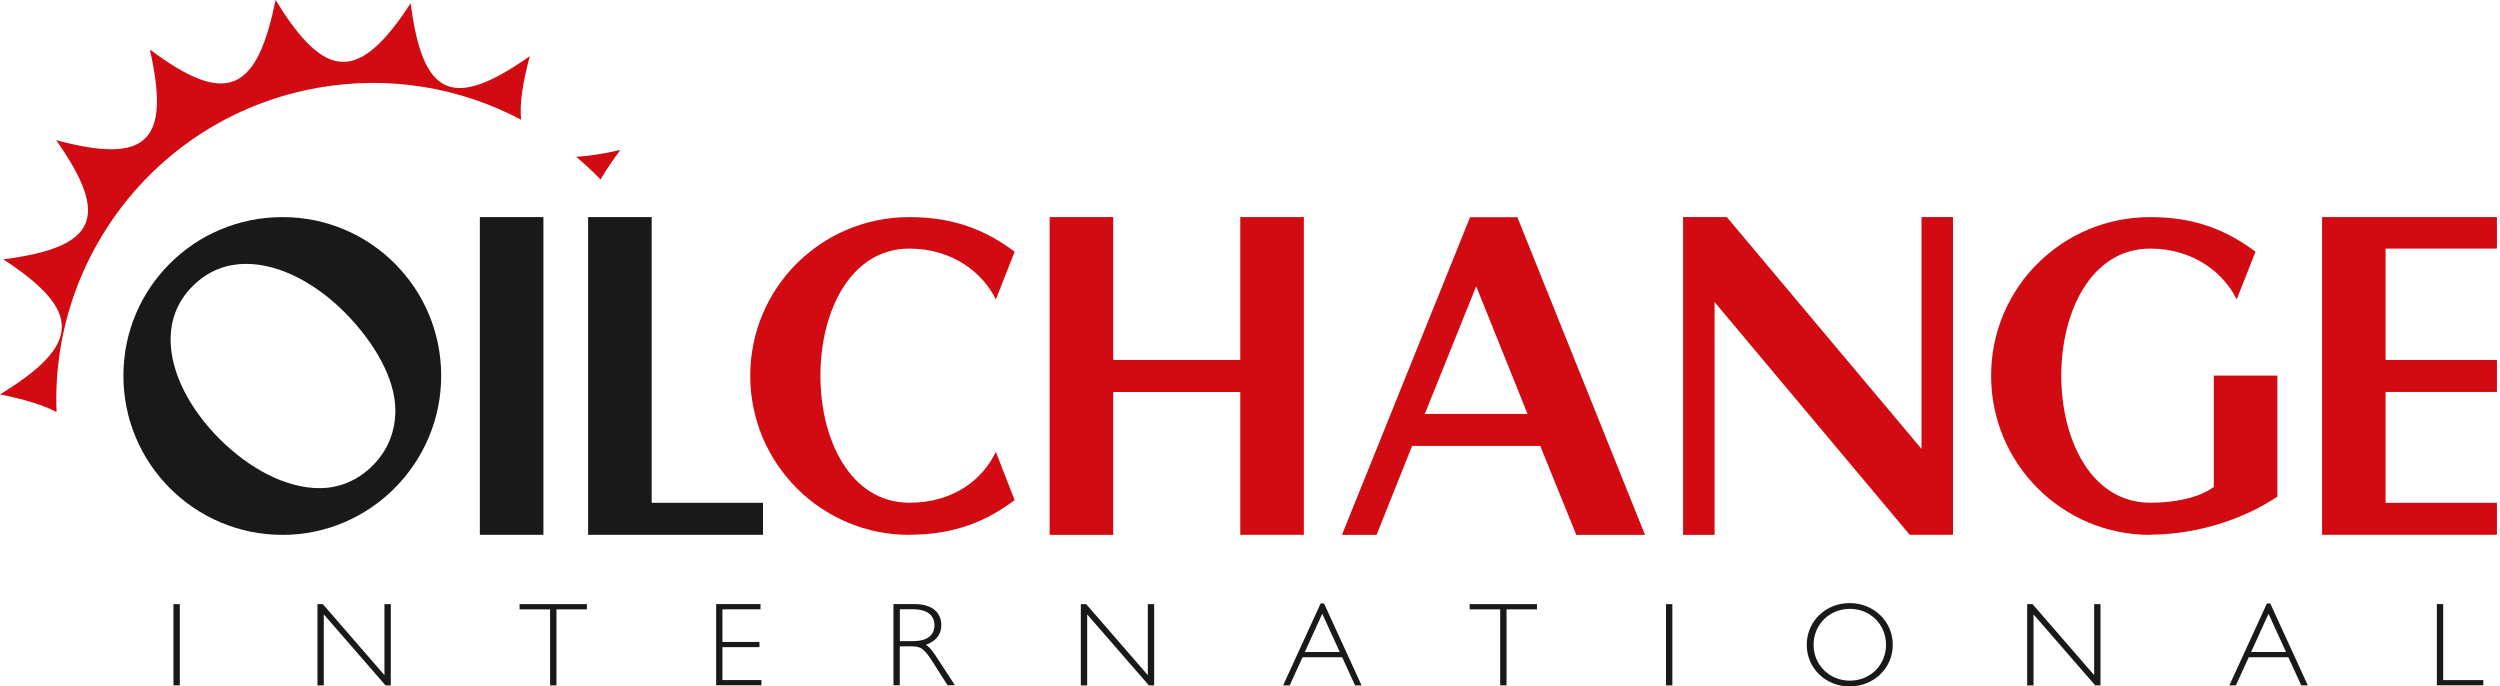
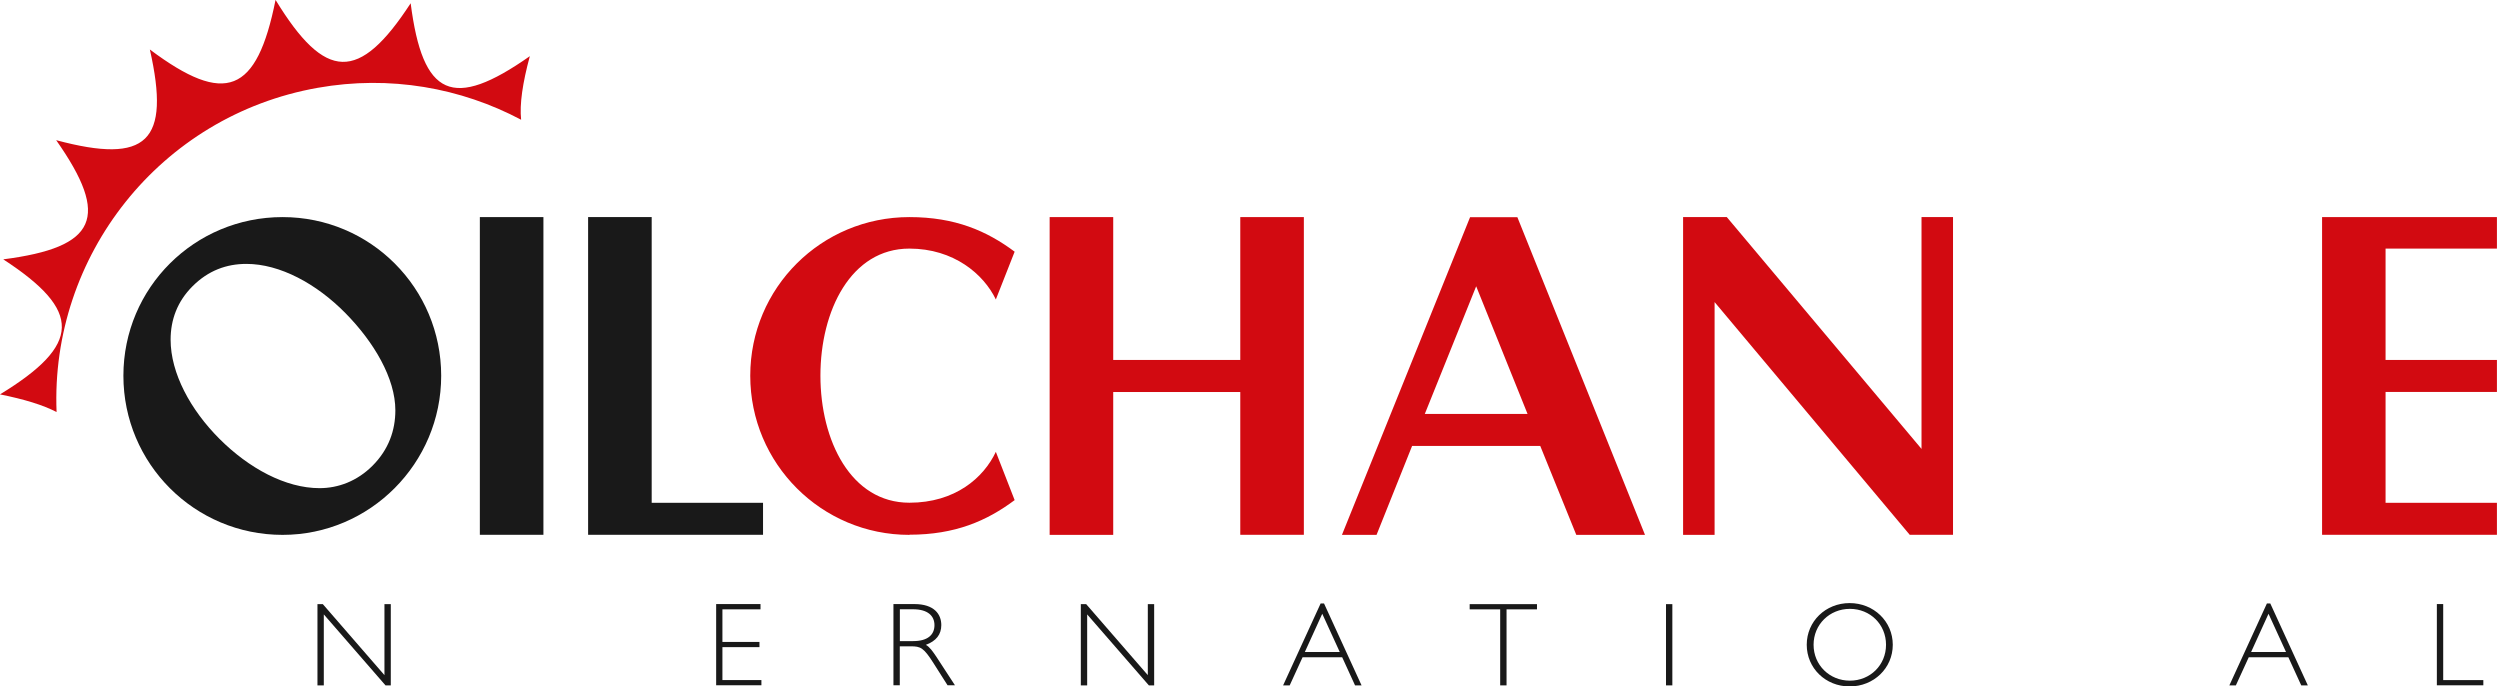
<svg xmlns="http://www.w3.org/2000/svg" width="295" height="81" viewBox="0 0 295 81" fill="none">
  <g clip-path="url(#clip0_738_1329)">
    <g clip-path="url(#clip1_738_1329)">
      <path d="M33.339 63.115C22.966 63.115 14.561 54.72 14.561 44.337C14.561 33.954 22.956 25.617 33.339 25.617C43.723 25.617 52.06 34.012 52.06 44.337C52.06 54.663 43.665 63.115 33.339 63.115ZM40.774 36.961C37.354 33.483 33.032 31.14 29.075 31.14C26.731 31.14 24.579 31.918 22.716 33.781C20.92 35.577 20.132 37.739 20.132 40.082C20.132 44.039 22.476 48.362 25.895 51.781C29.372 55.258 33.695 57.602 37.71 57.602C39.928 57.602 42.147 56.766 43.953 54.961C45.874 53.039 46.652 50.763 46.652 48.419C46.652 44.645 44.136 40.38 40.774 36.961Z" fill="#191919" />
      <path d="M56.622 63.115V25.617H64.124V63.106H56.622V63.115Z" fill="#191919" />
      <path d="M69.397 63.115V25.617H76.899V59.331H90.038V63.106H69.407L69.397 63.115Z" fill="#191919" />
      <path d="M107.308 63.115C96.935 63.115 88.53 54.72 88.53 44.337C88.53 33.954 96.925 25.617 107.308 25.617C112.706 25.617 116.424 27.24 119.728 29.699L117.509 35.337C116.068 32.34 112.534 29.334 107.308 29.334C100.412 29.334 96.81 36.653 96.81 44.328C96.81 52.002 100.412 59.321 107.308 59.321C112.706 59.321 116.068 56.382 117.509 53.318L119.728 59.014C116.433 61.473 112.706 63.096 107.308 63.096V63.115Z" fill="#D20A11" />
      <path d="M146.353 63.115V46.258H131.36V63.115H123.858V25.617H131.36V42.474H146.353V25.617H153.855V63.106H146.353V63.115Z" fill="#D20A11" />
      <path d="M186.003 63.115L181.748 52.617H166.63L162.432 63.115H158.35L173.469 25.627H179.049L194.11 63.115H186.013H186.003ZM174.189 33.781L168.128 48.842H180.25L174.189 33.781Z" fill="#D20A11" />
      <path d="M225.355 63.115L202.322 35.645V63.115H198.605V25.617H203.763L226.739 52.972V25.617H230.456V63.106H225.355V63.115Z" fill="#D20A11" />
-       <path d="M253.729 63.115C243.355 63.115 234.951 54.72 234.951 44.337C234.951 33.954 243.346 25.617 253.729 25.617C259.127 25.617 262.844 27.24 266.148 29.699L263.93 35.337C262.489 32.34 258.954 29.334 253.729 29.334C246.832 29.334 243.231 36.653 243.231 44.328C243.231 52.002 246.832 59.321 253.729 59.321C256.553 59.321 259.425 58.783 261.231 57.458V44.318H268.732V58.591C265.13 61.05 259.55 63.086 253.739 63.086L253.729 63.115Z" fill="#D20A11" />
      <path d="M274.005 63.115V25.617H294.637V29.334H281.497V42.474H294.637V46.249H281.497V59.331H294.637V63.106H274.005V63.115Z" fill="#D20A11" />
-       <path d="M21.218 80.875H20.468V71.289H21.218V80.875Z" fill="#191919" />
      <path d="M46.105 80.875H45.49L38.209 72.499V80.875H37.46V71.289H38.094L45.365 79.665V71.289H46.114V80.875H46.105Z" fill="#191919" />
-       <path d="M69.263 71.904H65.661V80.875H64.911V71.904H61.309V71.289H69.253V71.904H69.263Z" fill="#191919" />
      <path d="M89.731 71.904H85.246V75.746H89.616V76.361H85.246V80.251H89.846V80.865H84.506V71.28H89.741V71.894L89.731 71.904Z" fill="#191919" />
      <path d="M107.894 71.28C110.238 71.28 111.074 72.48 111.074 73.758C111.074 74.872 110.468 75.64 109.249 76.092C109.7 76.332 110.075 76.879 110.526 77.552L112.687 80.865H111.813L110.142 78.234C108.989 76.418 108.624 76.265 107.472 76.265H106.175V80.865H105.426V71.28H107.885H107.894ZM106.175 75.65H107.76C109.45 75.65 110.267 74.92 110.267 73.767C110.267 72.682 109.489 71.894 107.741 71.894H106.185V75.65H106.175Z" fill="#191919" />
      <path d="M136.181 80.875H135.567L128.286 72.499V80.875H127.537V71.289H128.171L135.442 79.665V71.289H136.191V80.875H136.181Z" fill="#191919" />
      <path d="M160.665 80.875H159.896L158.379 77.561H153.701L152.184 80.875H151.406L155.833 71.212H156.237L160.665 80.875ZM156.026 72.423L153.97 76.937H158.091L156.026 72.423Z" fill="#191919" />
      <path d="M181.374 71.904H177.772V80.875H177.022V71.904H173.421V71.289H181.364V71.904H181.374Z" fill="#191919" />
      <path d="M197.337 80.875H196.588V71.289H197.337V80.875Z" fill="#191919" />
      <path d="M218.257 81C215.414 81 213.195 78.839 213.195 76.082C213.195 73.326 215.414 71.164 218.257 71.164C221.1 71.164 223.348 73.326 223.348 76.082C223.348 78.839 221.11 81 218.257 81ZM218.286 71.846C215.885 71.846 214.002 73.691 214.002 76.082C214.002 78.474 215.885 80.318 218.286 80.318C220.687 80.318 222.551 78.474 222.551 76.082C222.551 73.691 220.697 71.846 218.286 71.846Z" fill="#191919" />
-       <path d="M247.851 80.875H247.236L239.955 72.499V80.875H239.206V71.289H239.84L247.111 79.665V71.289H247.86V80.875H247.851Z" fill="#191919" />
      <path d="M272.324 80.875H271.546L270.029 77.561H265.351L263.833 80.875H263.065L267.493 71.212H267.896L272.324 80.875ZM267.685 72.423L265.63 76.937H269.75L267.685 72.423Z" fill="#191919" />
      <path d="M288.298 80.251H293.033V80.865H287.549V71.28H288.298V80.251Z" fill="#191919" />
-       <path d="M67.985 18.5C68.994 19.345 69.954 20.238 70.867 21.179C71.481 20.113 72.259 18.951 73.21 17.693C71.193 18.154 69.455 18.423 67.985 18.5Z" fill="#D20A11" />
      <path d="M32.513 0C30.304 11.027 26.606 12.525 17.683 5.84C20.142 16.723 17.385 19.422 6.628 16.54C13.024 25.646 11.449 29.18 0.384 30.602C9.73 36.692 9.596 40.678 0 46.537C2.862 47.113 5.072 47.785 6.676 48.621C5.926 30.227 18.855 13.668 37.479 10.364C46.018 8.846 54.384 10.364 61.492 14.129C61.3 12.275 61.665 9.797 62.52 6.628C53.404 13.034 49.879 11.449 48.458 0.384C42.368 9.74 38.382 9.596 32.523 0L32.513 0Z" fill="#D20A11" />
    </g>
  </g>
  <defs>
    <clipPath id="clip0_738_1329">
      <rect width="295" height="81" fill="white" />
    </clipPath>
    <clipPath id="clip1_738_1329">
      <rect width="294.647" height="81" fill="white" />
    </clipPath>
  </defs>
</svg>